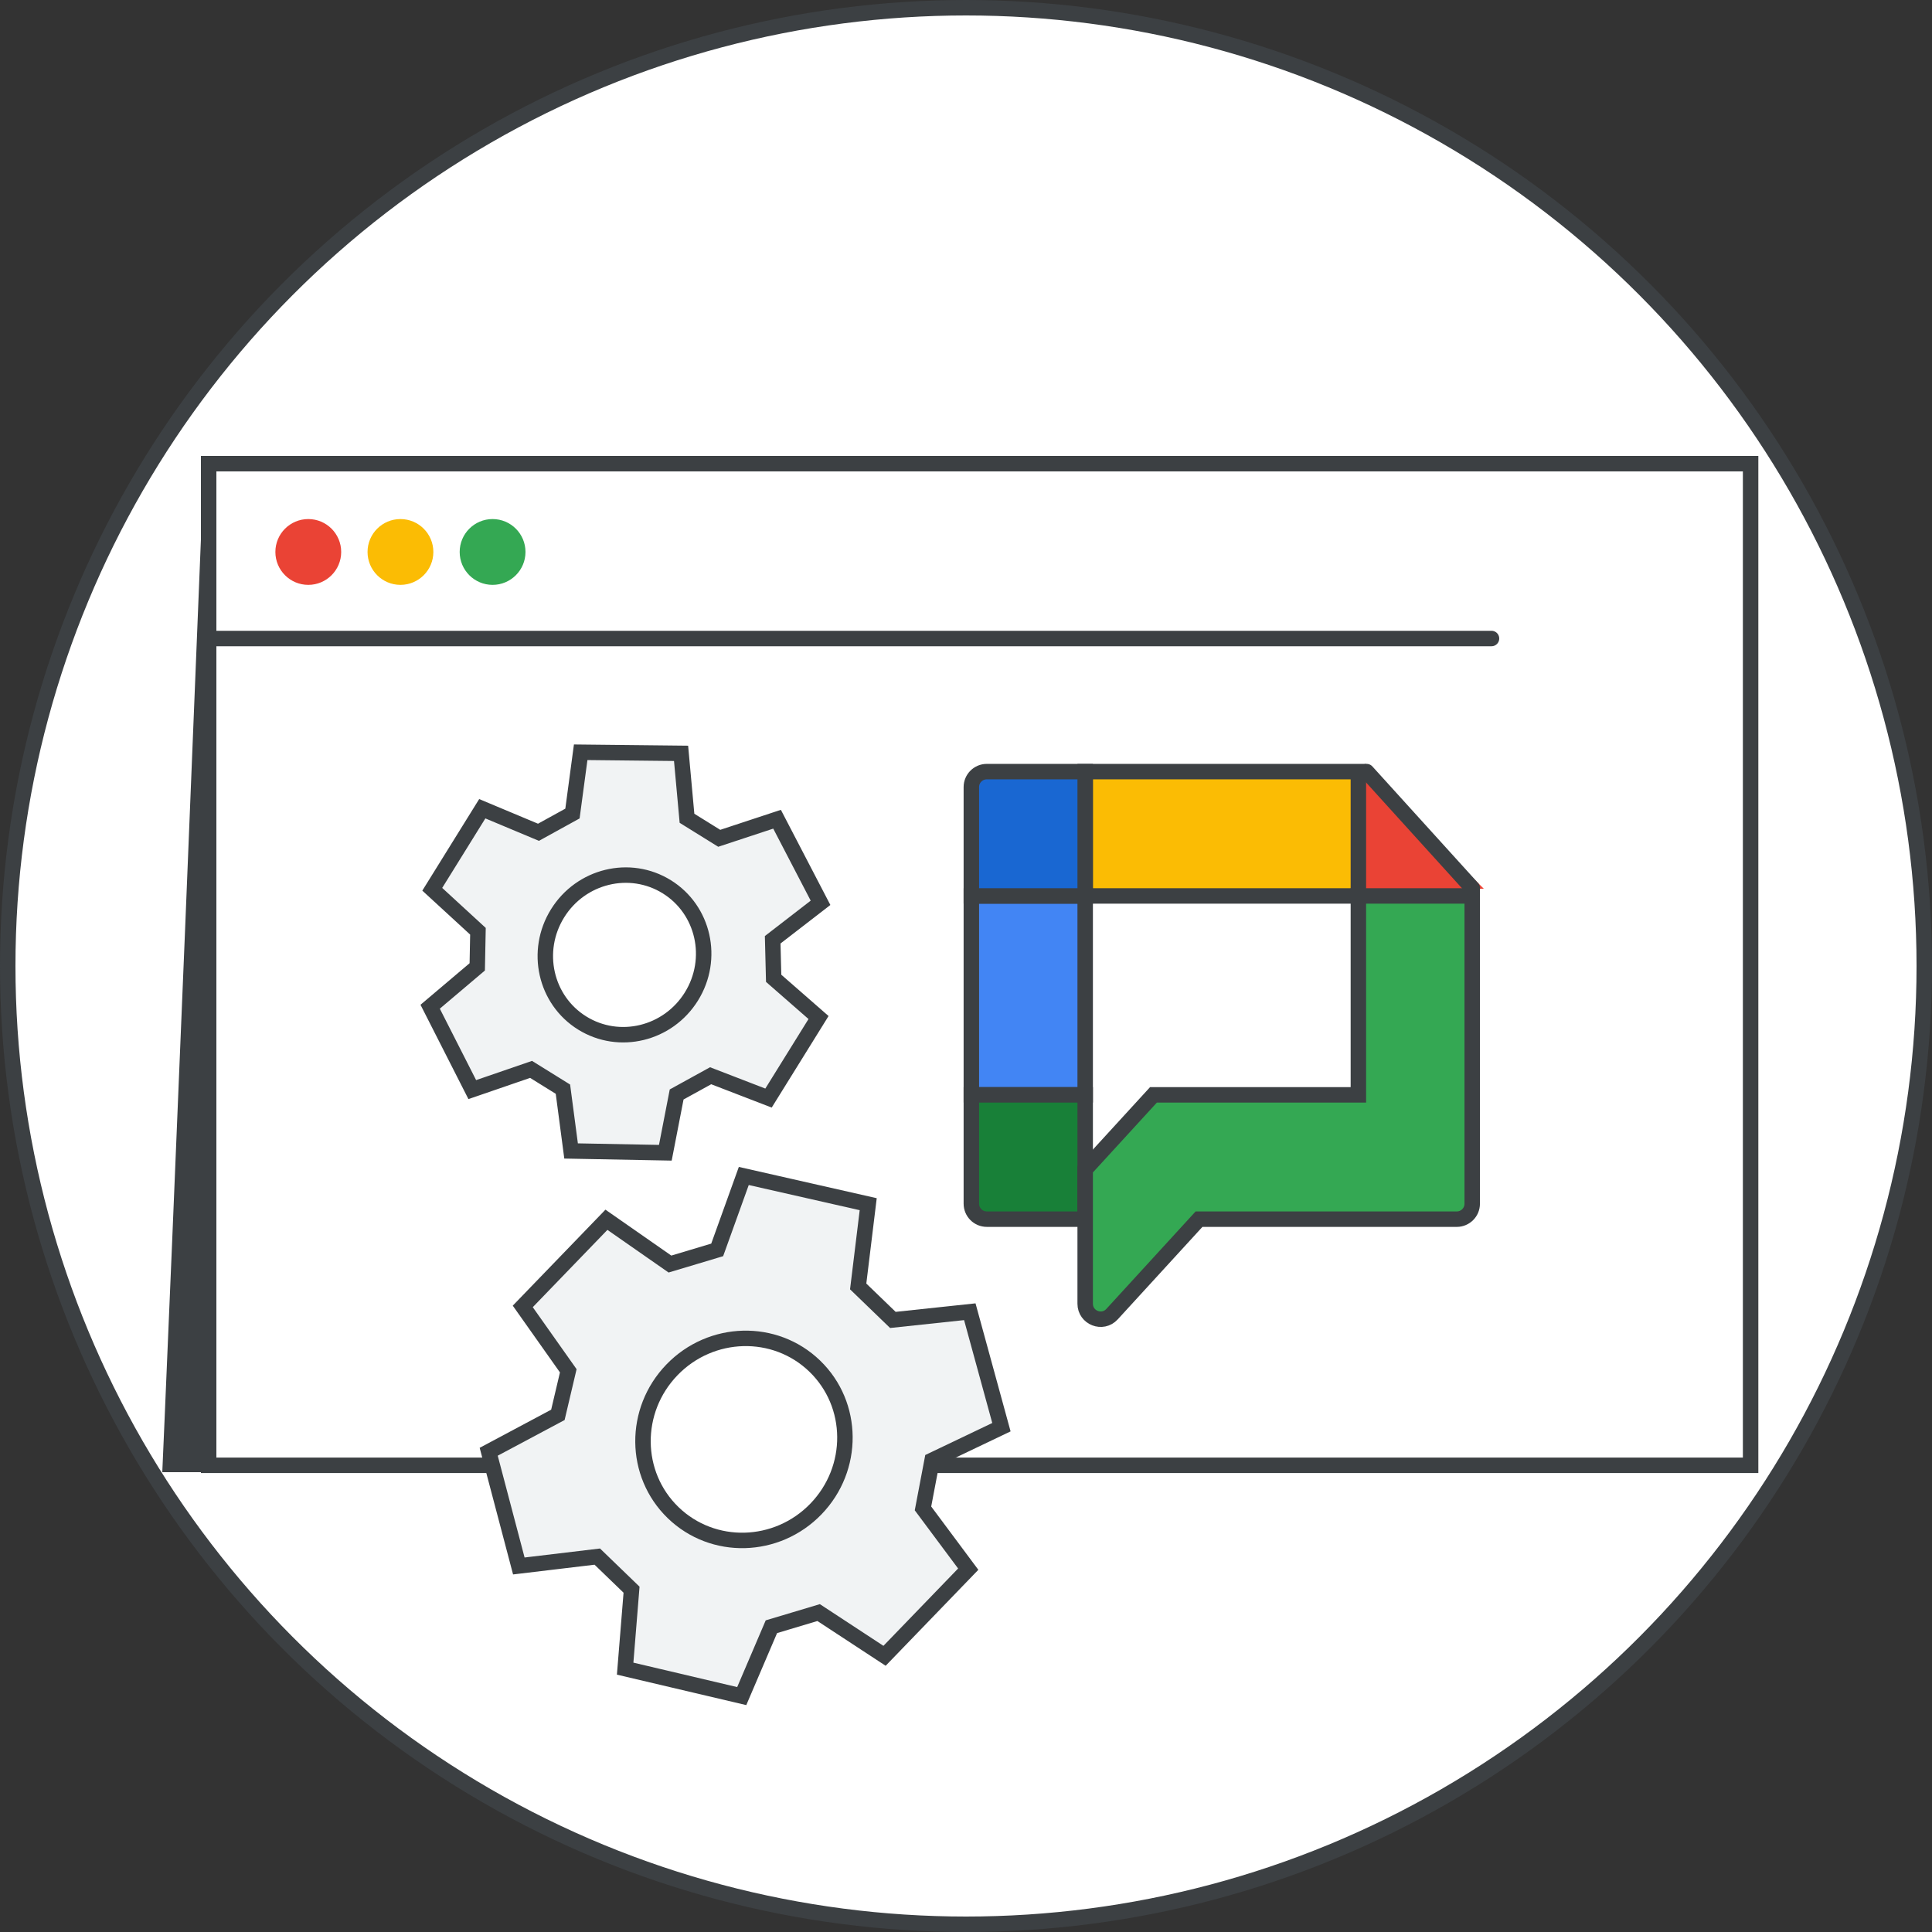
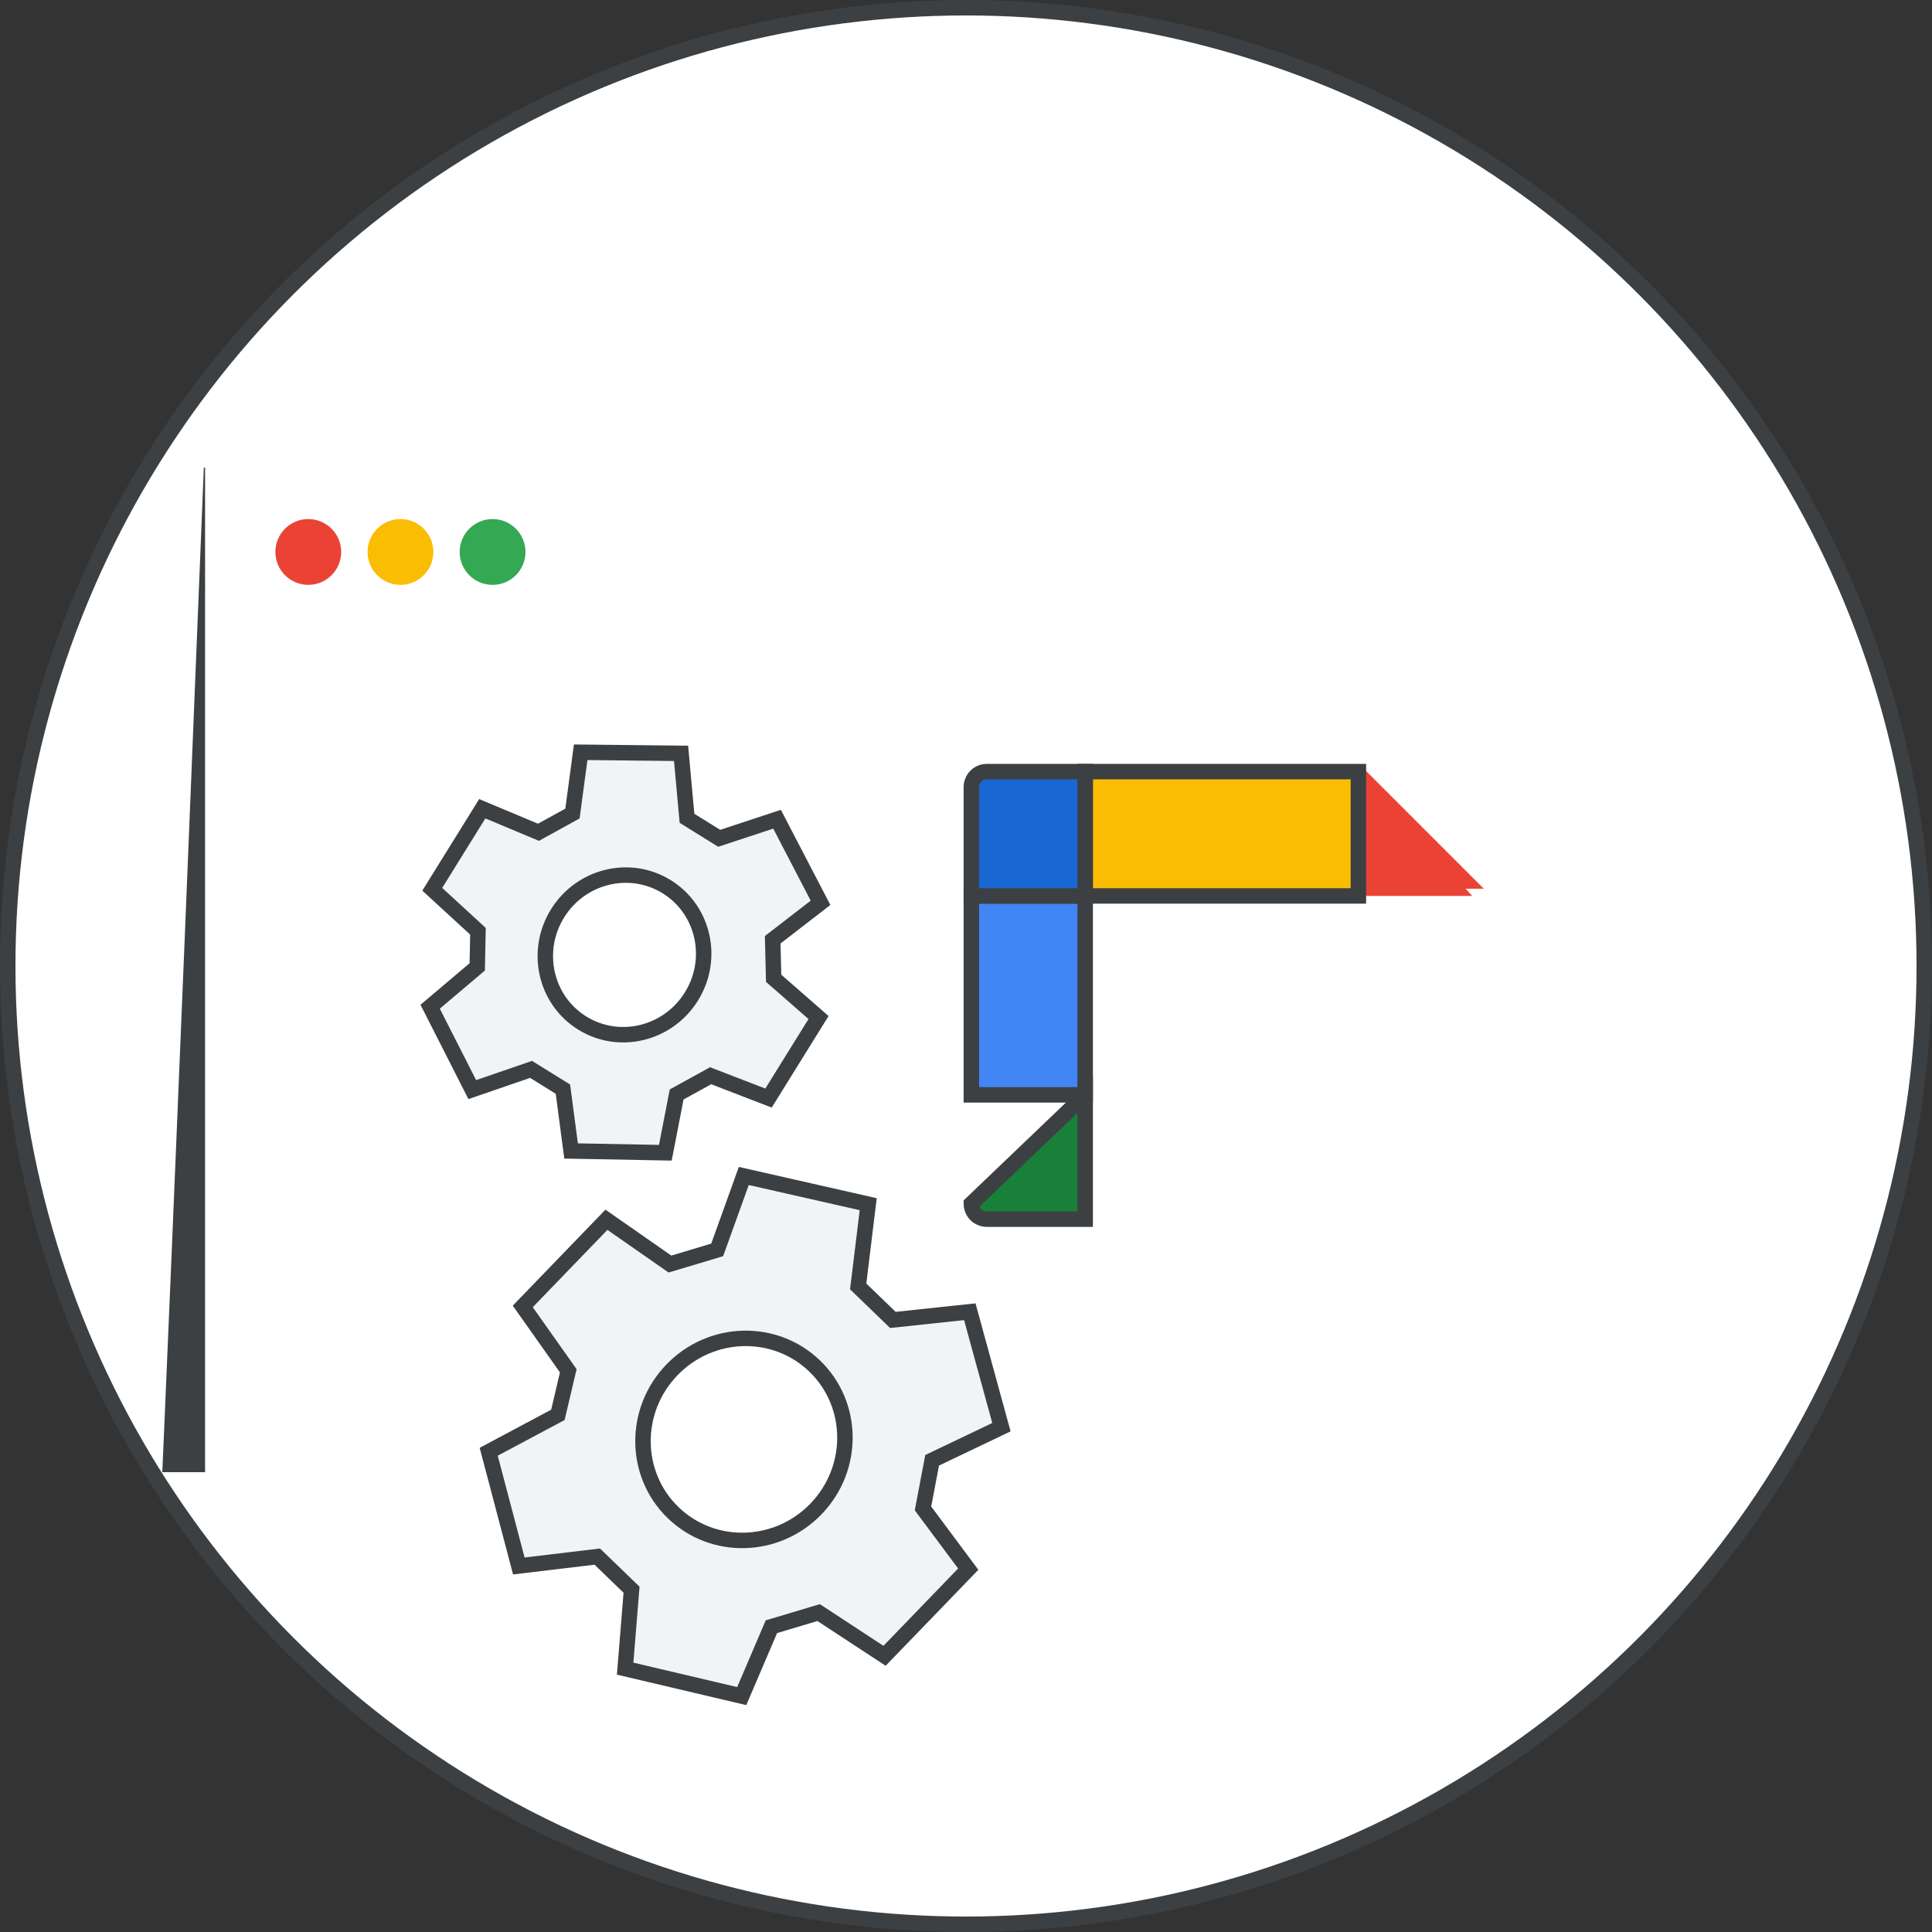
<svg xmlns="http://www.w3.org/2000/svg" width="125" height="125" viewBox="0 0 125 125" fill="none">
  <rect x="0" y="0" width="125" height="125" fill="#333333" stroke="none" />
  <g id="set-up-chat-for-your-organization-circle-graphic" clip-path="url(#clip0_1393_832)">
    <circle id="background" cx="62.5" cy="62.5" r="62" fill="white" stroke="#3C4043" />
    <g id="ui">
-       <rect id="bg" x="13.5" y="30" width="99.764" height="64.805" fill="white" stroke="#3C4043" />
      <circle id="Ellipse 30" cx="19.946" cy="35.712" r="1.629" fill="#EA4335" stroke="#EA4335" />
      <circle id="Ellipse 31" cx="25.909" cy="35.712" r="1.629" fill="#FBBC04" stroke="#FBBC04" />
      <circle id="Ellipse 32" cx="31.87" cy="35.712" r="1.629" fill="#34A853" stroke="#34A853" />
-       <path id="Vector" d="M14 41.312H96.5" stroke="#3C4043" stroke-miterlimit="10" stroke-linecap="round" stroke-linejoin="round" />
    </g>
    <path id="Path 5" fill-rule="evenodd" clip-rule="evenodd" d="M10.5 95.25C10.5 95.25 11.314 76.91 13.188 30.25C13.839 30.25 13.269 30.25 13.269 30.25V95.25H10.5Z" fill="#3C4043" />
    <path id="Polygon 6" d="M88 49.5L96 57.5H88.293L88 49.5Z" fill="#EA4335" />
    <g id="Chat icon - illustrated">
      <g id="Group 84">
        <rect id="Rectangle 13" x="68.039" y="56.398" width="22.022" height="20.35" fill="white" />
        <path id="Polygon 1" d="M87.887 49.923L95.252 57.967H87.887V49.923Z" fill="#EA4335" />
        <rect id="Rectangle 8" x="62.846" y="57.967" width="7.365" height="12.87" fill="#4285F4" stroke="#3C4043" />
        <rect id="Rectangle 10" x="87.887" y="49.923" width="8.043" height="17.676" transform="rotate(90 87.887 49.923)" fill="#FBBC04" stroke="#3C4043" />
        <path id="Rectangle 11" d="M70.211 49.923L70.211 57.967L62.846 57.967L62.846 50.923C62.846 50.371 63.294 49.923 63.846 49.923L70.211 49.923Z" fill="#1967D2" stroke="#3C4043" />
-         <path id="Rectangle 12" d="M70.211 78.879L70.211 70.836L62.846 70.836L62.846 77.879C62.846 78.432 63.294 78.879 63.846 78.879L70.211 78.879Z" fill="#188038" stroke="#3C4043" />
-         <path id="Rectangle 9" d="M87.887 57.967H95.252V77.88C95.252 78.432 94.805 78.88 94.252 78.88H77.576L71.948 85.026C71.332 85.699 70.211 85.263 70.211 84.35V75.662L74.63 70.836H87.887V66.815V57.967Z" fill="#34A853" stroke="#3C4043" />
-         <path id="Vector 16" d="M88.422 49.923L95.26 57.465" stroke="#3C4043" stroke-linecap="round" />
+         <path id="Rectangle 12" d="M70.211 78.879L70.211 70.836L62.846 77.879C62.846 78.432 63.294 78.879 63.846 78.879L70.211 78.879Z" fill="#188038" stroke="#3C4043" />
      </g>
    </g>
    <g id="Icons/settings-dark-grey">
      <g id="gear">
        <path id="Path 4" fill-rule="evenodd" clip-rule="evenodd" d="M43.346 81.784L39.236 78.919L33.823 84.525L36.767 88.69L36.095 91.541L31.619 93.928L33.568 101.318L38.644 100.712L40.861 102.853L40.447 107.961L47.99 109.737L49.909 105.249L52.965 104.333L57.23 107.13L62.644 101.524L59.717 97.594L60.308 94.481L64.792 92.339L62.746 84.869L57.769 85.399L55.524 83.232L56.173 77.911L48.123 76.085L46.402 80.868L43.346 81.784Z" fill="#F1F3F4" stroke="#3C4043" />
        <ellipse id="Oval" cx="48.134" cy="93.129" rx="6.592" ry="6.477" transform="rotate(-46 48.134 93.129)" fill="white" stroke="#3C4043" />
      </g>
    </g>
    <g id="Icons/settings-dark-grey_2">
      <g id="gear_2">
        <path id="Path 4_2" fill-rule="evenodd" clip-rule="evenodd" d="M34.839 53.848L31.203 52.325L27.967 57.536L30.923 60.252L30.878 62.556L27.831 65.135L30.556 70.497L34.36 69.189L36.421 70.469L36.949 74.467L43.047 74.583L43.779 70.812L45.978 69.6L49.723 71.045L52.959 65.834L50.055 63.296L49.993 60.803L53.088 58.412L50.276 53.004L46.534 54.238L44.448 52.942L44.065 48.741L37.57 48.671L37.038 52.636L34.839 53.848Z" fill="#F1F3F4" stroke="#3C4043" />
        <ellipse id="Oval_2" cx="40.405" cy="61.782" rx="5.188" ry="5.097" transform="rotate(-58.162 40.405 61.782)" fill="white" stroke="#3C4043" />
      </g>
    </g>
  </g>
  <defs>
    <clipPath id="clip0_1393_832">
      <rect width="125" height="125" fill="white" />
    </clipPath>
  </defs>
</svg>